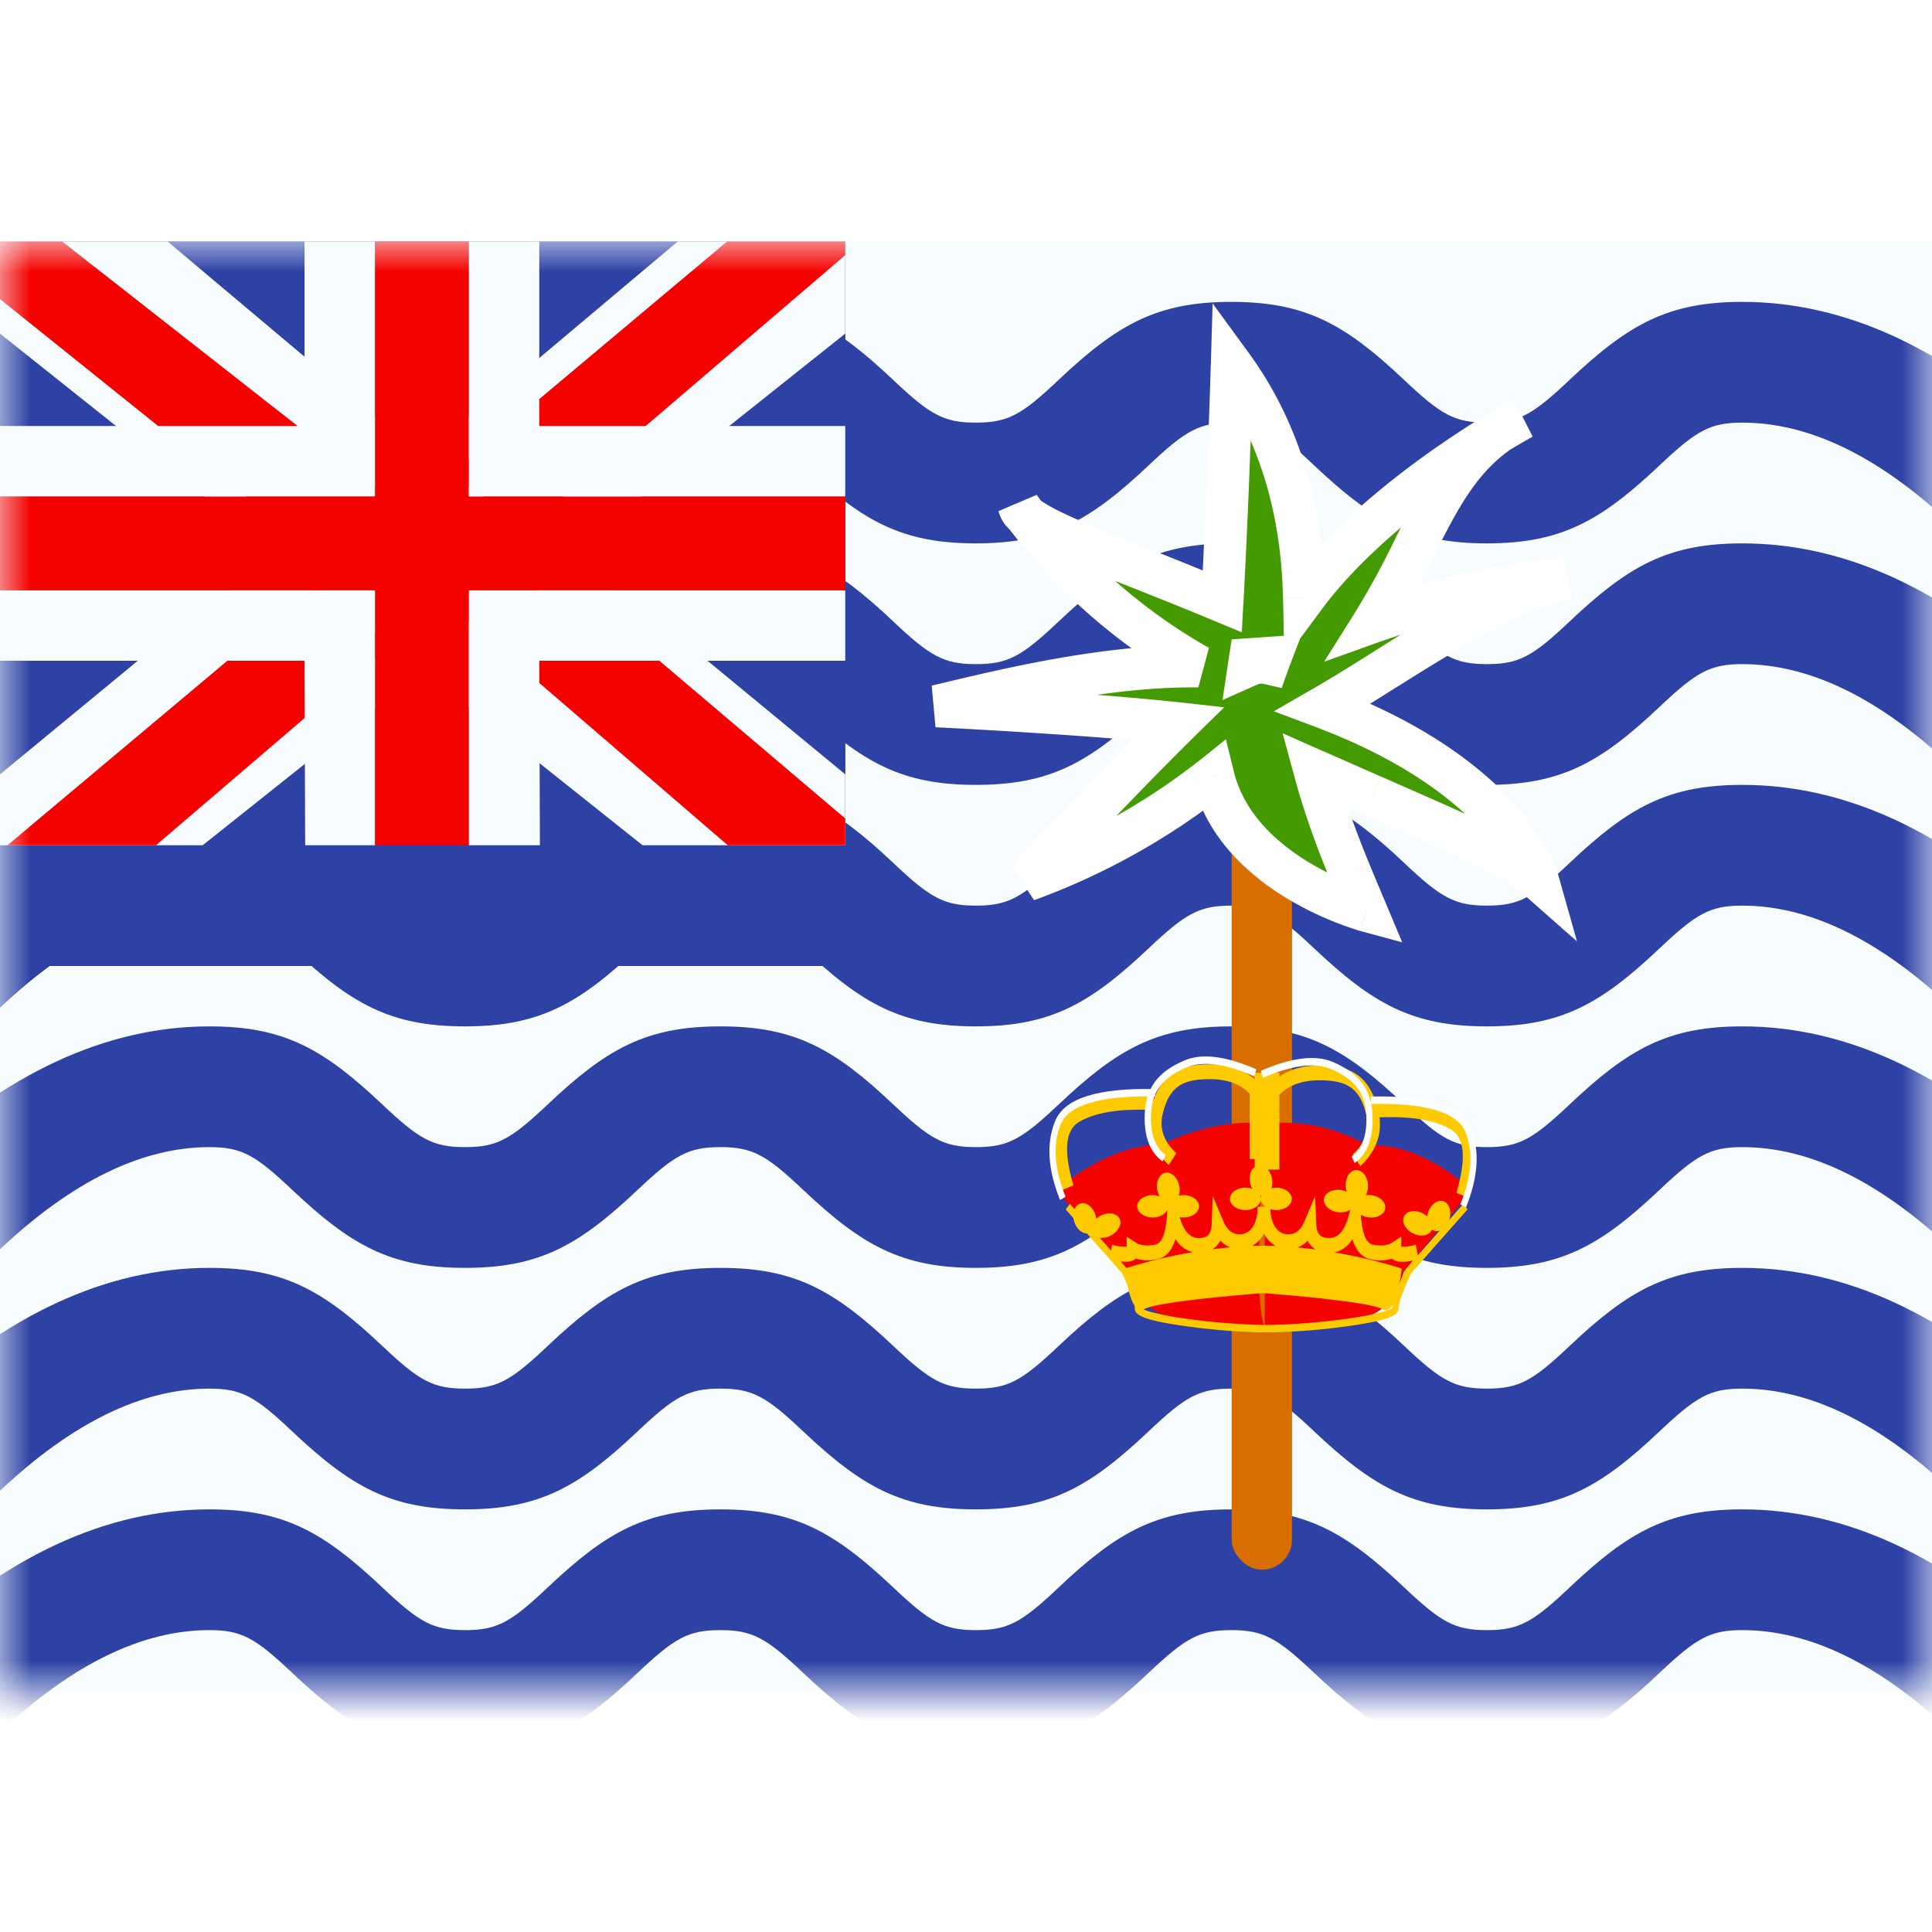
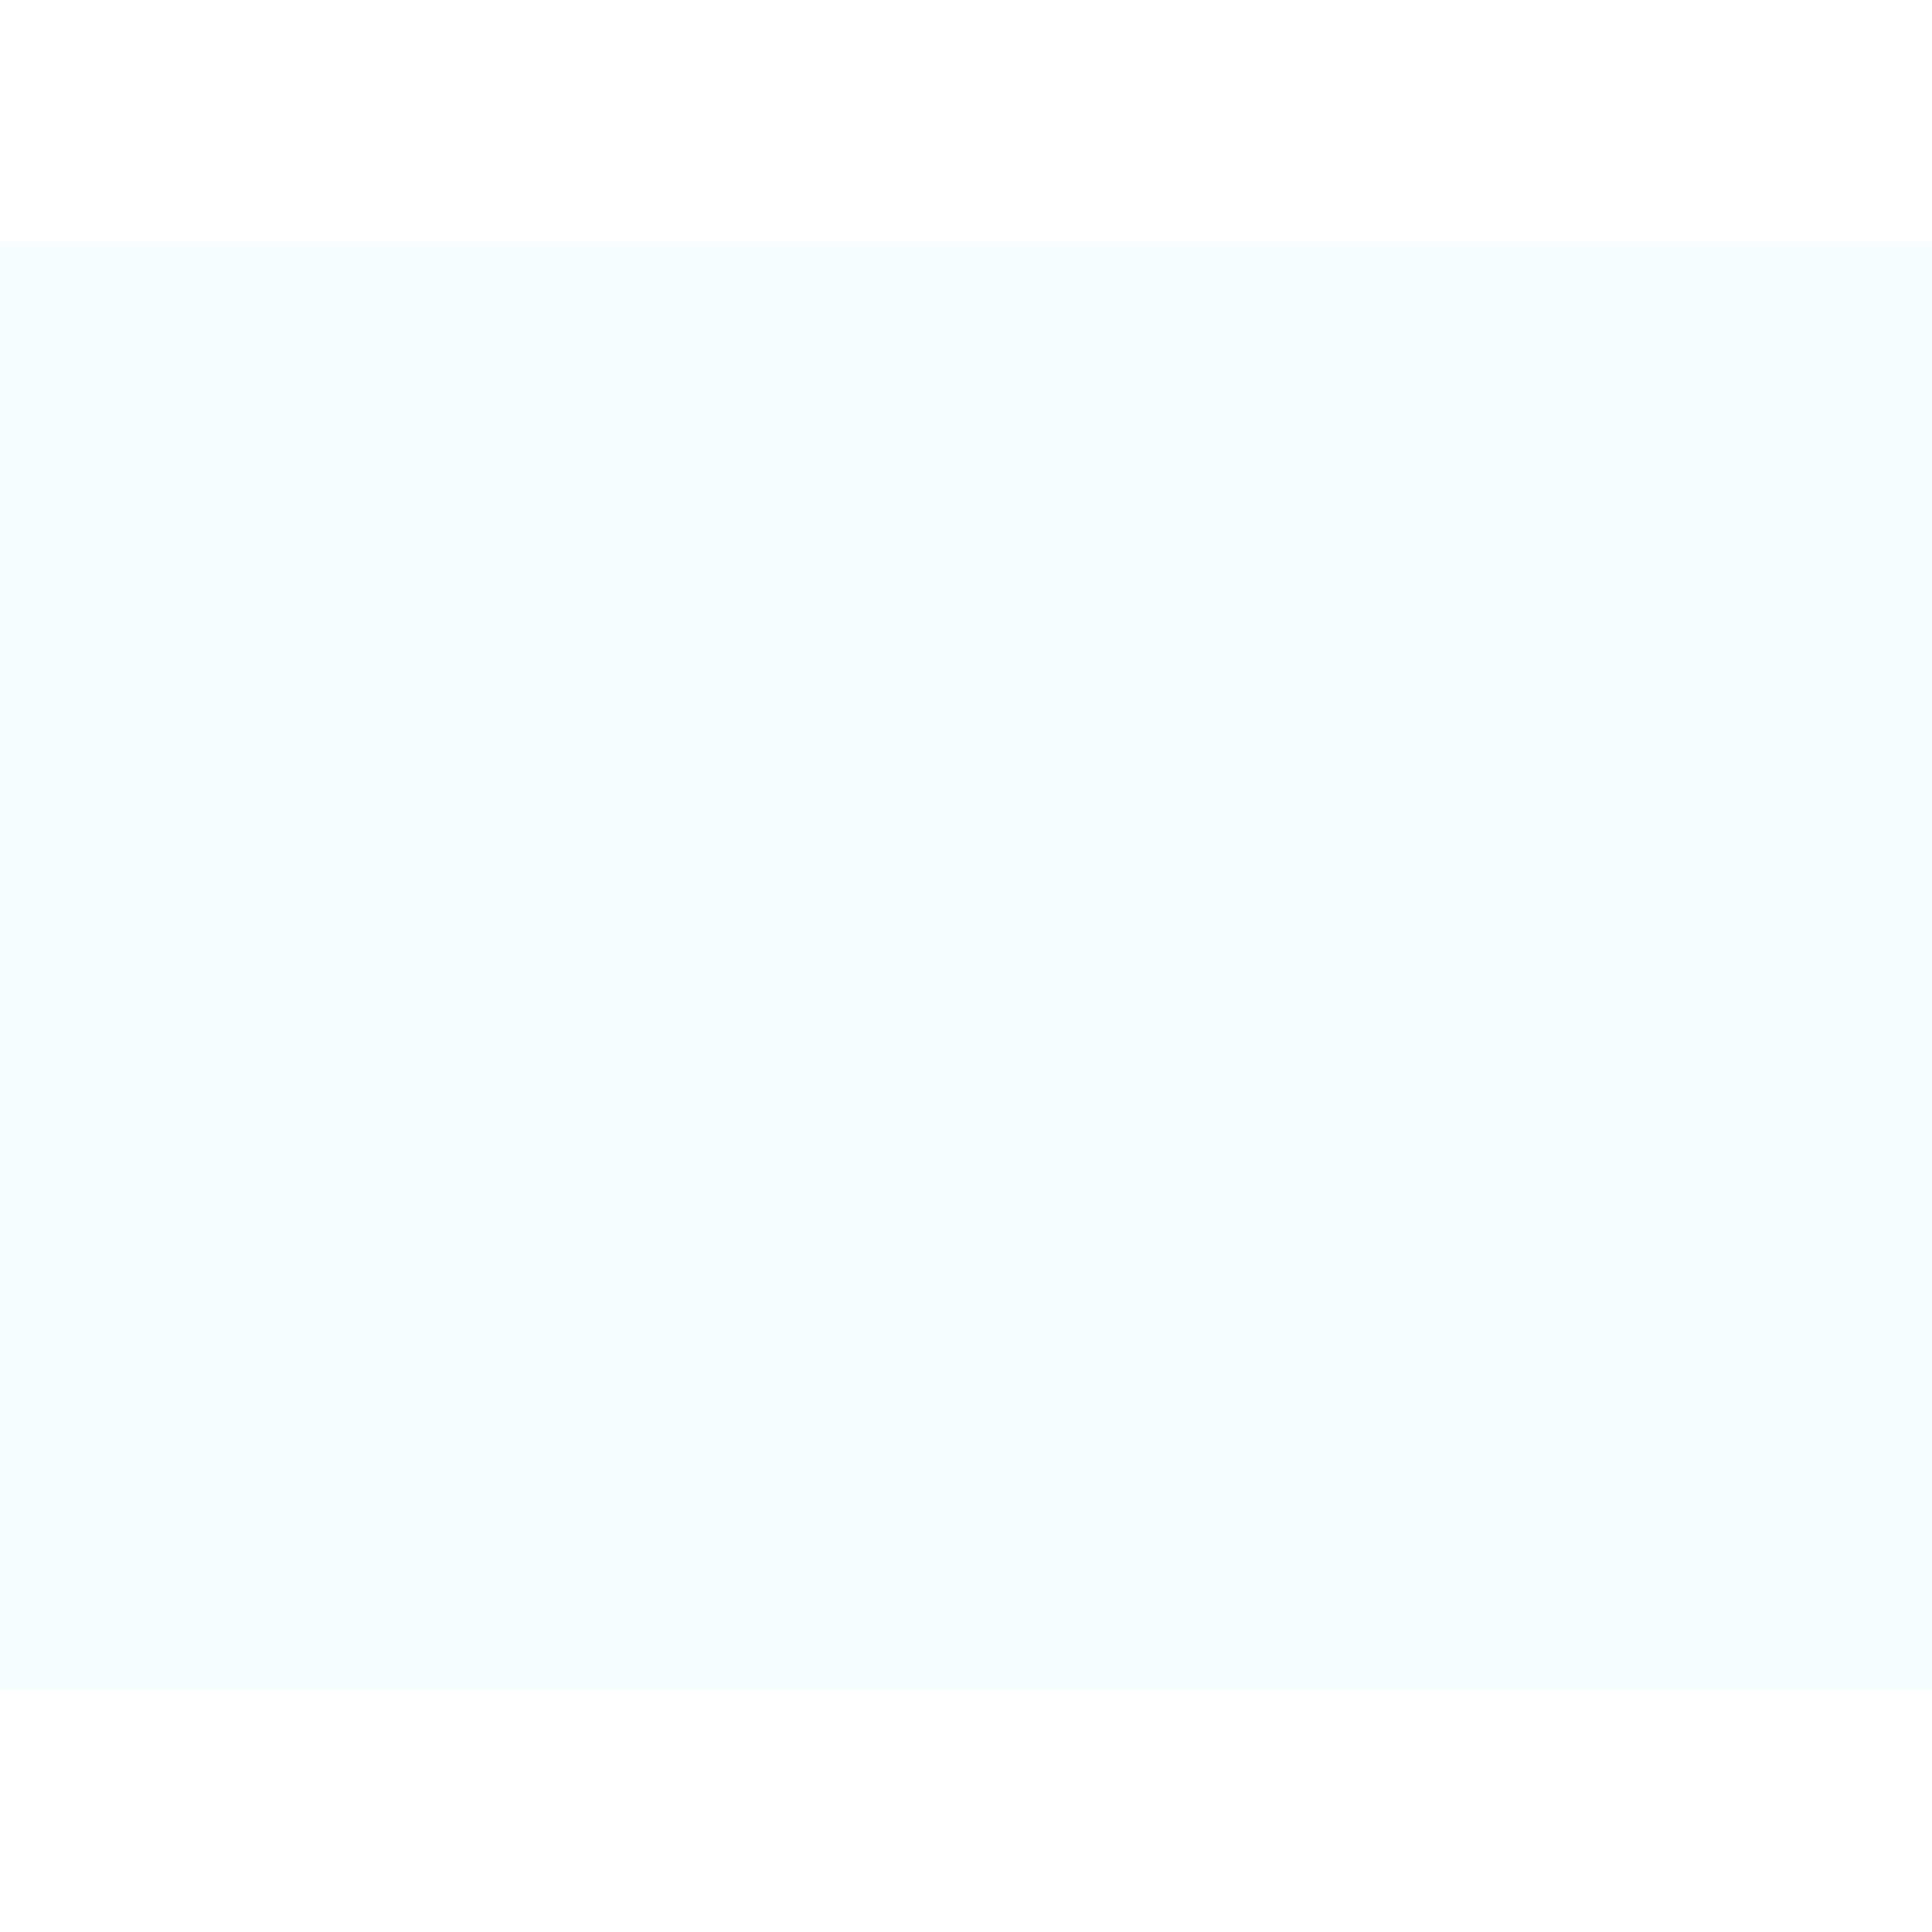
<svg xmlns="http://www.w3.org/2000/svg" width="800" height="800" viewBox="0 0 32 24">
  <g fill="none">
    <path fill="#F7FCFF" fill-rule="evenodd" d="M0 0v24h32V0z" clip-rule="evenodd" />
    <mask id="flagpackIo0" width="32" height="24" x="0" y="0" maskUnits="userSpaceOnUse" style="mask-type:luminance">
-       <path fill="#fff" fill-rule="evenodd" d="M0 0v24h32V0z" clip-rule="evenodd" />
-     </mask>
+       </mask>
    <g mask="url(#flagpackIo0)">
      <path fill="#2E42A5" fill-rule="evenodd" d="M-1.506 3.291L-.019 4.71C1.21 3.548 2.368 3 3.47 3c.532 0 .759.128 1.372.709C5.815 4.629 6.47 5 7.701 5c1.23 0 1.886-.372 2.86-1.291c.613-.58.84-.709 1.371-.709c.532 0 .759.128 1.372.709c.974.92 1.629 1.291 2.86 1.291c1.23 0 1.886-.372 2.86-1.291c.613-.58.84-.709 1.371-.709c.532 0 .759.128 1.372.709c.974.92 1.629 1.291 2.86 1.291c1.23 0 1.886-.372 2.859-1.291c.614-.58.84-.709 1.372-.709c1.101 0 2.26.548 3.488 1.709l1.487-1.418C32.24 1.786 30.578 1 28.858 1c-1.23 0-1.886.371-2.86 1.291c-.613.58-.84.709-1.371.709c-.532 0-.759-.128-1.372-.709C22.28 1.371 21.626 1 20.395 1c-1.23 0-1.886.371-2.86 1.291c-.613.58-.84.709-1.371.709c-.532 0-.759-.128-1.372-.709C13.818 1.371 13.163 1 11.932 1c-1.23 0-1.886.371-2.859 1.291c-.614.58-.84.709-1.372.709c-.532 0-.759-.128-1.372-.709C5.355 1.371 4.7 1 3.469 1c-1.72 0-3.382.786-4.975 2.291M-.019 8.71l-1.487-1.42C.087 5.786 1.75 5 3.47 5c1.231 0 1.886.372 2.86 1.291c.613.58.84.709 1.372.709c.532 0 .758-.128 1.372-.709c.973-.92 1.628-1.291 2.86-1.291c1.23 0 1.885.372 2.859 1.291c.613.58.84.709 1.372.709c.532 0 .758-.128 1.372-.709C18.51 5.371 19.165 5 20.397 5c1.23 0 1.885.372 2.859 1.291c.613.58.84.709 1.372.709c.532 0 .758-.128 1.372-.709C26.973 5.371 27.628 5 28.86 5c1.719 0 3.381.786 4.974 2.291L32.346 8.71C31.118 7.548 29.96 7 28.858 7c-.532 0-.758.128-1.372.709c-.973.92-1.628 1.291-2.86 1.291c-1.23 0-1.885-.371-2.859-1.291c-.613-.58-.84-.709-1.372-.709c-.532 0-.758.128-1.372.709C18.05 8.629 17.395 9 16.163 9c-1.23 0-1.885-.371-2.859-1.291c-.613-.58-.84-.709-1.372-.709c-.532 0-.758.128-1.372.709C9.587 8.629 8.932 9 7.7 9c-1.23 0-1.885-.371-2.859-1.291C4.228 7.129 4.001 7 3.47 7c-1.1 0-2.26.548-3.488 1.709m0 4l-1.487-1.418C.087 9.787 1.75 9 3.47 9c1.231 0 1.886.371 2.86 1.291c.613.58.84.709 1.372.709c.532 0 .758-.129 1.372-.709c.973-.92 1.628-1.291 2.86-1.291c1.23 0 1.885.371 2.859 1.291c.613.58.84.709 1.372.709c.532 0 .758-.129 1.372-.709C18.51 9.371 19.165 9 20.397 9c1.23 0 1.885.371 2.859 1.291c.613.58.84.709 1.372.709c.532 0 .758-.129 1.372-.709C26.973 9.371 27.628 9 28.86 9c1.719 0 3.381.786 4.974 2.291l-1.487 1.418C31.118 11.548 29.96 11 28.858 11c-.532 0-.758.129-1.372.709c-.973.92-1.628 1.291-2.86 1.291c-1.23 0-1.885-.371-2.859-1.291c-.613-.58-.84-.709-1.372-.709c-.532 0-.758.129-1.372.709c-.973.92-1.628 1.291-2.86 1.291c-1.23 0-1.885-.371-2.859-1.291c-.613-.58-.84-.709-1.372-.709c-.532 0-.758.129-1.372.709C9.587 12.629 8.932 13 7.7 13c-1.23 0-1.885-.371-2.859-1.291c-.613-.58-.84-.709-1.372-.709c-1.1 0-2.26.548-3.488 1.709m0 4l-1.487-1.418C.087 13.787 1.75 13 3.47 13c1.231 0 1.886.371 2.86 1.291c.613.58.84.709 1.372.709c.532 0 .758-.129 1.372-.709c.973-.92 1.628-1.291 2.86-1.291c1.23 0 1.885.371 2.859 1.291c.613.58.84.709 1.372.709c.532 0 .758-.129 1.372-.709c.973-.92 1.628-1.291 2.86-1.291c1.23 0 1.885.371 2.859 1.291c.613.58.84.709 1.372.709c.532 0 .758-.129 1.372-.709c.973-.92 1.628-1.291 2.86-1.291c1.719 0 3.381.786 4.974 2.291l-1.487 1.418C31.118 15.548 29.96 15 28.858 15c-.532 0-.758.129-1.372.709c-.973.92-1.628 1.291-2.86 1.291c-1.23 0-1.885-.372-2.859-1.291c-.613-.58-.84-.709-1.372-.709c-.532 0-.758.129-1.372.709c-.973.92-1.628 1.291-2.86 1.291c-1.23 0-1.885-.372-2.859-1.291c-.613-.58-.84-.709-1.372-.709c-.532 0-.758.129-1.372.709C9.587 16.629 8.932 17 7.7 17c-1.23 0-1.885-.372-2.859-1.291c-.613-.58-.84-.709-1.372-.709c-1.1 0-2.26.548-3.488 1.709m0 4l-1.487-1.418C.087 17.787 1.75 17 3.47 17c1.231 0 1.886.372 2.86 1.291c.613.58.84.709 1.372.709c.532 0 .758-.128 1.372-.709c.973-.92 1.628-1.291 2.86-1.291c1.23 0 1.885.372 2.859 1.291c.613.58.84.709 1.372.709c.532 0 .758-.128 1.372-.709c.973-.92 1.628-1.291 2.86-1.291c1.23 0 1.885.372 2.859 1.291c.613.58.84.709 1.372.709c.532 0 .758-.128 1.372-.709c.973-.92 1.628-1.291 2.86-1.291c1.719 0 3.381.786 4.974 2.291l-1.487 1.418C31.118 19.548 29.96 19 28.858 19c-.532 0-.758.128-1.372.709c-.973.92-1.628 1.291-2.86 1.291c-1.23 0-1.885-.372-2.859-1.291c-.613-.58-.84-.709-1.372-.709c-.532 0-.758.128-1.372.709c-.973.92-1.628 1.291-2.86 1.291c-1.23 0-1.885-.372-2.859-1.291c-.613-.58-.84-.709-1.372-.709c-.532 0-.758.128-1.372.709C9.587 20.629 8.932 21 7.7 21c-1.23 0-1.885-.372-2.859-1.291c-.613-.58-.84-.709-1.372-.709c-1.1 0-2.26.548-3.488 1.709m0 4l-1.487-1.418C.087 21.787 1.75 21 3.47 21c1.231 0 1.886.372 2.86 1.291c.613.58.84.709 1.372.709c.532 0 .758-.128 1.372-.709c.973-.92 1.628-1.291 2.86-1.291c1.23 0 1.885.372 2.859 1.291c.613.58.84.709 1.372.709c.532 0 .758-.128 1.372-.709c.973-.92 1.628-1.291 2.86-1.291c1.23 0 1.885.372 2.859 1.291c.613.58.84.709 1.372.709c.532 0 .758-.128 1.372-.709c.973-.92 1.628-1.291 2.86-1.291c1.719 0 3.381.786 4.974 2.291l-1.487 1.418C31.118 23.548 29.96 23 28.858 23c-.532 0-.758.128-1.372.709c-.973.92-1.628 1.291-2.86 1.291c-1.23 0-1.885-.372-2.859-1.291c-.613-.58-.84-.709-1.372-.709c-.532 0-.758.128-1.372.709c-.973.92-1.628 1.291-2.86 1.291c-1.23 0-1.885-.372-2.859-1.291c-.613-.58-.84-.709-1.372-.709c-.532 0-.758.128-1.372.709C9.587 24.629 8.932 25 7.7 25c-1.23 0-1.885-.372-2.859-1.291c-.613-.58-.84-.709-1.372-.709c-1.1 0-2.26.548-3.488 1.709" clip-rule="evenodd" />
      <path fill="#2E42A5" d="M0 0h14v12H0z" />
      <g clip-path="url(#flagpackIo2)">
        <path fill="#2E42A5" d="M0 0h14v10H0z" />
        <path fill="#F7FCFF" d="m-1.559 10.111l3.08 1.351L14.07 1.47l1.625-2.008l-3.294-.451l-5.118 4.306l-4.12 2.901z" />
-         <path fill="#F50100" d="m-1.137 11.058l1.57.784L15.11-.725h-2.203z" />
        <path fill="#F7FCFF" d="m15.559 10.111l-3.08 1.351L-.07 1.47L-1.695-.539L1.599-.99l5.118 4.306l4.12 2.901z" />
        <path fill="#F50100" d="m15.454 10.79l-1.57.785l-6.25-5.381l-1.853-.601l-7.632-6.125H.352l7.628 5.98l2.026.72z" />
-         <path fill="#F50100" fill-rule="evenodd" d="M7.766-.444H6.21v4.666H0v1.556h6.21v4.666h1.556V5.778H14V4.222H7.766z" clip-rule="evenodd" />
        <path fill="#F7FCFF" fill-rule="evenodd" d="M5.044-.444h3.888v3.5H14v3.888H8.932l.012 3.5H5.056l-.012-3.5H0V3.056h5.044zM6.21 4.222H0v1.556h6.21v4.666h1.556V5.778H14V4.222H7.766V-.444H6.21z" clip-rule="evenodd" />
      </g>
      <rect width="1" height="12.621" x="20.4" y="9.379" fill="#D86D00" rx=".5" />
      <mask id="flagpackIo1" width="12" height="12" x="14.512" y=".058" fill="#000" maskUnits="userSpaceOnUse">
        <path fill="#fff" d="M14.512.058h12v12h-12z" />
        <path fill-rule="evenodd" d="M20.404 2.058c.828 1.134 1.167 2.475 1.197 3.839c.934-1.266 2.492-2.3 3.22-2.742c-.668.468-1.015 1.16-1.406 1.94c-.192.383-.394.787-.65 1.195a14.605 14.605 0 0 1 3.173-.719c-1.06.301-2.04.916-2.99 1.513c-.347.218-.69.433-1.032.63c3.072 1.157 3.544 2.83 3.544 2.83c-.376-.332-1.189-.688-2.723-1.36a364.55 364.55 0 0 1-.963-.422c.229.843.507 1.503.772 2.133l.08.188s-2.126-.574-2.53-2.222a11.17 11.17 0 0 1-3.086 1.719s1.44-1.562 2.497-2.6c-1.388-.156-3.995-.284-3.995-.284l.186-.044c1.048-.25 2.67-.636 4.155-.616a9.497 9.497 0 0 1-2.874-2.507c.253.224.96.505 1.924.888c.406.161.859.341 1.343.543c.092-1.684.158-3.902.158-3.902M16.88 4.389c.01.044.044.09.1.14c-.066-.09-.1-.14-.1-.14m8.34-1.465a2.84 2.84 0 0 0-.398.231c.247-.15.398-.231.398-.231m-4.53 4.092a.498.498 0 0 1 .314-.03c.01-.03.02-.06.032-.089l-.331.023z" clip-rule="evenodd" />
      </mask>
      <path fill="#449A01" fill-rule="evenodd" d="M20.404 2.058c.828 1.134 1.167 2.475 1.197 3.839c.934-1.266 2.492-2.3 3.22-2.742c-.668.468-1.015 1.16-1.406 1.94c-.192.383-.394.787-.65 1.195a14.605 14.605 0 0 1 3.173-.719c-1.06.301-2.04.916-2.99 1.513c-.347.218-.69.433-1.032.63c3.072 1.157 3.544 2.83 3.544 2.83c-.376-.332-1.189-.688-2.723-1.36a364.55 364.55 0 0 1-.963-.422c.229.843.507 1.503.772 2.133l.08.188s-2.126-.574-2.53-2.222a11.17 11.17 0 0 1-3.086 1.719s1.44-1.562 2.497-2.6c-1.388-.156-3.995-.284-3.995-.284l.186-.044c1.048-.25 2.67-.636 4.155-.616a9.497 9.497 0 0 1-2.874-2.507c.253.224.96.505 1.924.888c.406.161.859.341 1.343.543c.092-1.684.158-3.902.158-3.902M16.88 4.389c.01.044.044.09.1.14c-.066-.09-.1-.14-.1-.14m8.34-1.465a2.84 2.84 0 0 0-.398.231c.247-.15.398-.231.398-.231m-4.53 4.092a.498.498 0 0 1 .314-.03c.01-.03.02-.06.032-.089l-.331.023z" clip-rule="evenodd" />
      <path fill="#fff" d="m21.601 5.897l-.35.008l.023 1.024l.609-.824zm-1.197-3.84l.283-.206l-.602-.825l-.03 1.021zm3.011 3.039l-.313-.157zm-.65 1.194l-.296-.186l-.538.857l.953-.342zm3.173-.719l.095.337l-.128-.685zm-2.99 1.513l-.186-.297l-.007.005l-.007.005zm0 0l.188.295l.006-.004l.007-.005zm0 0l.188.295zm0 0l.186.296h.002zm0 0l-.186-.297zm-1.032.63l-.175-.303l-.642.37l.694.26zm3.544 2.83l-.231.263l.892.787l-.324-1.145zm-2.723-1.36l.14-.32zm0 0l-.14.321zm-.963-.422l.141-.32l-.671-.297l.192.708zm.772 2.133l.323-.135zm.08.188l-.092.338l.691.187l-.277-.66zm-2.53-2.222l.34-.083l-.131-.534l-.428.344zM17.01 10.58l-.257-.237l.375.567zm2.497-2.6l.245.25l.525-.515l-.731-.082zm-3.995-.284l-.08-.34l.063.69zm.186-.044l.08.34zm4.155-.616l-.005.35l.176-.655zm-.95-1.62l.129-.325zm1.343.544l-.135.323l.457.19l.027-.494zm-3.367-1.571l.292-.193l-.633.27zm8.34-1.465l.167.308l-.317-.624zm-4.53 4.092l-.346-.051l-.094.63l.583-.259zm.314-.03l-.077.341l.303.069l.104-.294zm.032-.089l.327.126l.198-.513l-.549.038zm-.331.023l-.024-.35l-.28.02l-.042.278zm1.247-1.031c-.032-1.416-.384-2.831-1.264-4.038l-.566.413c.775 1.062 1.101 2.328 1.13 3.64zm2.689-3.033c-.733.445-2.343 1.508-3.32 2.833l.563.416c.89-1.207 2.396-2.211 3.12-2.65zm-.912 2.396c.398-.794.71-1.402 1.294-1.81l-.401-.574c-.753.527-1.136 1.306-1.519 2.07zm-.666 1.224c.266-.425.475-.843.666-1.224l-.626-.313a13.71 13.71 0 0 1-.633 1.165zm2.876-.905l-.033-.348h-.006l-.015.002a6.62 6.62 0 0 0-.264.031a15.1 15.1 0 0 0-.734.116a14.36 14.36 0 0 0-2.239.588l.237.66a13.661 13.661 0 0 1 2.127-.56a14.404 14.404 0 0 1 .944-.139h.012l.003-.001zm-2.804 1.81c.96-.603 1.896-1.188 2.9-1.473l-.192-.673c-1.117.317-2.138.96-3.08 1.552zm.015-.01l-.401-.574zm-.013.008l-.375-.59zm0 0l-.375-.59zm-.002.002l-.372-.594zm-1.043.637c.349-.201.697-.42 1.043-.638l-.372-.592c-.348.218-.685.43-1.02.623zm3.37 2.526l.336-.095v-.002l-.001-.003l-.003-.008a1.097 1.097 0 0 0-.033-.094a2.41 2.41 0 0 0-.112-.24a3.916 3.916 0 0 0-.547-.772c-.543-.608-1.478-1.347-3.062-1.943l-.246.655c1.487.56 2.325 1.237 2.786 1.754c.231.26.37.481.45.632a1.733 1.733 0 0 1 .095.212zm-2.864-1.039c.77.337 1.349.59 1.783.802c.44.213.7.368.849.5l.463-.525c-.227-.2-.563-.39-1.006-.605c-.45-.218-1.044-.478-1.808-.813zm0 0l.28-.641zm-.964-.423l.963.423l.281-.641l-.962-.423zm1.236 1.678c-.266-.63-.535-1.271-.757-2.09l-.676.183c.236.869.522 1.548.788 2.178zm.079.188l-.08-.188l-.644.271l.078.188zm-3.192-2.003c.234.956.96 1.576 1.576 1.945a5.437 5.437 0 0 0 1.192.528l.006.002h.003v.001l.092-.338l.091-.338h-.002l-.014-.004a4.059 4.059 0 0 1-.287-.1a4.742 4.742 0 0 1-.721-.35c-.548-.33-1.087-.821-1.256-1.513zm-2.628 1.965a11.517 11.517 0 0 0 3.187-1.776l-.439-.546a10.82 10.82 0 0 1-2.983 1.662zm2.134-3.18a67.778 67.778 0 0 0-1.654 1.699c-.247.26-.46.489-.612.652l-.179.192l-.047.052l-.013.013l-.003.004h-.001l.257.238l.258.237v-.001c.002 0 .002-.002.004-.003l.012-.013l.047-.052a95.663 95.663 0 0 1 .785-.838a67.07 67.07 0 0 1 1.636-1.68zm-3.75-.034l-.017.35h.008l.021.001a68.06 68.06 0 0 1 .398.021c.266.014.634.035 1.045.061c.825.052 1.816.122 2.5.2l.079-.696a57.32 57.32 0 0 0-2.535-.203a130.96 130.96 0 0 0-1.451-.082l-.023-.001h-.007zm.105-.384l-.186.044l.162.68l.186-.043zm4.24-.626c-1.536-.02-3.2.378-4.24.626l.162.68c1.055-.25 2.634-.625 4.07-.606zm-3.16-1.949a9.847 9.847 0 0 0 2.985 2.605l.342-.611a9.15 9.15 0 0 1-2.764-2.41zm2.335.354a36.043 36.043 0 0 1-1.216-.498c-.334-.148-.525-.255-.606-.327l-.463.525c.173.153.462.298.785.442c.337.15.762.318 1.241.509zm1.348.546a86.123 86.123 0 0 0-1.348-.546l-.259.65c.407.163.858.341 1.338.542zm.024-3.58l-.35-.01v.026l-.003.072l-.008.274l-.033.945a150.69 150.69 0 0 1-.114 2.577l.7.038a153.356 153.356 0 0 0 .146-3.537l.01-.275l.001-.073v-.02l.001-.004v-.002zm-3.866 2.41a.63.63 0 0 0 .209.324l.463-.525l-.014-.013a.164.164 0 0 1 .024.058zm.722-.147a4.217 4.217 0 0 1-.088-.123l-.001-.001l-.292.193l-.292.193l.001.002l.002.002l.006.009a2.69 2.69 0 0 0 .102.142zm7.809-1.712a3.09 3.09 0 0 0-.448.26l.4.574c.106-.074.222-.141.35-.202zm-.066.847a12.209 12.209 0 0 1 .359-.21l.019-.01l.004-.003l-.166-.308l-.166-.308l-.002.001l-.006.003a4.123 4.123 0 0 0-.106.06c-.07.04-.173.1-.3.176zm-4.11 3.169a.848.848 0 0 0-.345.072l.284.64a.148.148 0 0 1 .06-.012zm.186.02a.851.851 0 0 0-.187-.02v.7a.15.15 0 0 1 .034.003zm.254.458a3.19 3.19 0 0 1 .029-.079l-.653-.252a3.526 3.526 0 0 0-.037.099zm-.322-.554l-.331.023l.048.698l.331-.023zm-.653.32l-.015.097l.693.103l.014-.096z" mask="url(#flagpackIo1)" />
      <path fill="#F50100" fill-rule="evenodd" d="M24.285 15.819v-.18c-.527-.455-1.078-.683-1.655-.683c-.552-.294-1.112-.409-1.678-.343v-.003c-.85-.1-1.708.346-1.708.346c-.865 0-1.655.682-1.655.682v.18l1.033 1.25s.29 1.2 2.326.918v.003s1.348-.044 1.443-.082l.116-.043c.264-.092.566-.198.745-.797zm-3.337-1.15c-.029.415-.197 2.92 0 3.309z" clip-rule="evenodd" />
      <path fill="#FECA00" fill-rule="evenodd" d="M19.266 14.417c.11-.405.303-.543.77-.543c.291 0 .511.082.664.242v1.082h.082v.129c-.065.047-.099.151-.077.262c.007.037.02.072.037.102a.338.338 0 0 0-.114-.02c-.141 0-.256.084-.256.186s.115.185.256.185c.141 0 .256-.083.256-.185c0 .051.03.098.076.131h-.129c0 .279-.118.456-.295.456c-.124 0-.21-.068-.274-.218l-.175-.416l-.018.466c-.007.164-.066.23-.214.23c-.143 0-.246-.107-.316-.347c.02.004.042.006.065.006c.141 0 .256-.083.256-.185s-.115-.185-.256-.185a.347.347 0 0 0-.08.01a.323.323 0 0 0 .008-.164c-.027-.138-.13-.235-.23-.216c-.1.02-.16.148-.133.287c.007.038.02.072.037.103a.335.335 0 0 0-.114-.02c-.141 0-.256.083-.256.185s.115.185.256.185c.115 0 .212-.055.244-.13l-.008.11c-.023.306-.092.45-.195.47c-.14.027-.247.015-.321-.034l-.151-.098v.167a.727.727 0 0 1-.24-.034l-.018.097l-.188-.213a.312.312 0 0 0 .187-.037c.124-.066.187-.193.139-.283c-.048-.09-.188-.11-.313-.043a.348.348 0 0 0-.07.049a.353.353 0 0 0-.013-.062c-.041-.135-.154-.22-.252-.19a.158.158 0 0 0-.096.093l-.076-.086l-.07.09l.128.145a.34.34 0 0 0 .013.056c.035.117.124.197.21.197l.375.424v.004l.005.002l.208.235c.03.068.058.13.081.187c.026.123.064.258.118.34a.312.312 0 0 1 .007.06c0 .128.275.203.81.28c.42.061.916.102 1.322.108h.102a11.12 11.12 0 0 0 1.321-.107c.536-.078.81-.153.81-.28c0-.084.07-.284.207-.588l.94-1.063l-.071-.09l-.234.265l.004-.012c.041-.135-.005-.269-.102-.298c-.098-.03-.21.055-.252.19a.337.337 0 0 0-.013.062a.344.344 0 0 0-.07-.049c-.125-.066-.265-.047-.312.043c-.049.09.014.217.139.283c.125.067.265.047.313-.043a.125.125 0 0 0 .007-.016a.14.14 0 0 0 .13.016l-.365.413l-.032-.179a.727.727 0 0 1-.24.034v-.167l-.152.098c-.074.049-.18.061-.32.034c-.104-.02-.173-.164-.196-.47l-.002-.025a.332.332 0 0 0 .124.043c.14.02.265-.047.28-.148c.014-.101-.088-.199-.228-.219a.345.345 0 0 0-.093 0a.318.318 0 0 0 .035-.169c-.007-.141-.096-.251-.198-.246c-.102.005-.178.124-.17.265a.345.345 0 0 0 .017.094a.339.339 0 0 0-.098-.03c-.14-.019-.265.047-.28.148c-.014.101.088.2.228.219a.302.302 0 0 0 .206-.04l-.02.082c-.07.268-.177.386-.328.386c-.148 0-.207-.065-.213-.229l-.02-.466l-.174.416c-.063.15-.15.218-.274.218c-.168 0-.284-.161-.294-.417c.03.01.065.015.1.015c.141 0 .256-.083.256-.185s-.115-.185-.256-.185a.347.347 0 0 0-.08.01a.323.323 0 0 0 .008-.164a.322.322 0 0 0-.068-.146h.191v-1.237c.153-.16.373-.242.663-.242c.469 0 .66.138.77.543c.07.258.003.479-.217.684l.125.195c.246-.23.355-.504.317-.808c.526-.021.92.046 1.178.198c.226.132.267.468.096 1.052l.194.081c.2-.687.143-1.153-.2-1.354c-.302-.178-.741-.25-1.322-.222l.001.018c-.146-.457-.42-.633-.942-.633c-.264 0-.486.061-.663.186v-.063h-.41v.109c-.187-.168-.437-.251-.744-.251c-.51 0-.784.169-.933.605l.003-.094c-.58-.028-1.02.044-1.322.221c-.342.202-.4.668-.199 1.355l.193-.082c-.17-.583-.129-.919.096-1.051c.26-.153.656-.22 1.186-.198c-.08.345.024.656.298.912l.125-.195c-.22-.206-.288-.426-.218-.684m1.618 1.44c0-.018.003-.035.01-.05a.15.15 0 0 1-.021-.005a.139.139 0 0 1 .011.055m-1.541.087a.155.155 0 0 0-.006-.018l.007.001zm4.067.933c-.167.036-.288.032-.353-.03a.672.672 0 0 1-.353.011c-.143-.028-.244-.143-.304-.334a.465.465 0 0 1-.297.22c.655.111 1.114.268 1.114.268s-.011.117-.039.255c.03-.072.064-.152.104-.24l.01-.016zm-1.616-.18a.359.359 0 0 1-.136-.148a.444.444 0 0 1-.166.114c.103.01.204.02.302.033m-.663-.058a.508.508 0 0 1-.196-.207a.51.51 0 0 1-.194.206a5.98 5.98 0 0 1 .141-.004h.082c.056 0 .112.002.167.005m-2.472.364l-.096-.108c.115.013.2 0 .25-.049c.1.035.218.039.353.012c.144-.028.244-.143.304-.334a.47.47 0 0 0 .287.217a8.172 8.172 0 0 0-1.098.262m1.715-.342c-.1.009-.197.02-.291.032a.36.36 0 0 0 .129-.144c.047.05.102.088.162.112m2.519 1.023c.071.04.129 0 .174-.077a.482.482 0 0 0-.007.058a.177.177 0 0 1-.027.016a.873.873 0 0 1-.152.054c-.132.036-.32.072-.542.104c-.434.063-.95.104-1.36.107c-.41-.003-.926-.044-1.36-.107a4.73 4.73 0 0 1-.541-.104a.997.997 0 0 1-.135-.045a.127.127 0 0 0 .011-.006c.224-.126 1.703-.244 1.97-.265c.266.02 1.745.139 1.969.265m.297-.023l-.001.002z" clip-rule="evenodd" />
      <path fill="#fff" d="m19.133 14.038l-.002.124c-.908-.02-1.429.14-1.561.458c-.137.328-.111.728.08 1.202l-.092.054c-.204-.506-.232-.945-.08-1.311c.157-.378.708-.546 1.655-.527" />
      <path fill="#fff" d="m19.308 15.131l-.052.106c-.198-.142-.297-.385-.297-.719c0-.48.206-.762.66-.954c.29-.123.687-.073 1.191.147l-.035.116c-.484-.211-.858-.259-1.121-.147c-.418.177-.592.416-.592.838c0 .293.082.495.246.613m3.398-.969l.002.123c.908-.02 1.429.14 1.56.458c.138.329.112.728-.08 1.203l.093.053c.204-.506.232-.944.08-1.311c-.158-.378-.709-.546-1.655-.526" />
      <path fill="#fff" d="m22.386 15.157l.052.106c.198-.143.297-.385.297-.72c0-.48-.206-.761-.66-.954c-.29-.123-.687-.072-1.191.147l.035.116c.483-.21.858-.258 1.121-.146c.418.176.592.416.592.838c0 .293-.082.495-.247.613" />
    </g>
    <defs>
      <clipPath id="flagpackIo2">
        <path fill="#fff" d="M0 0h14v10H0z" />
      </clipPath>
    </defs>
  </g>
</svg>